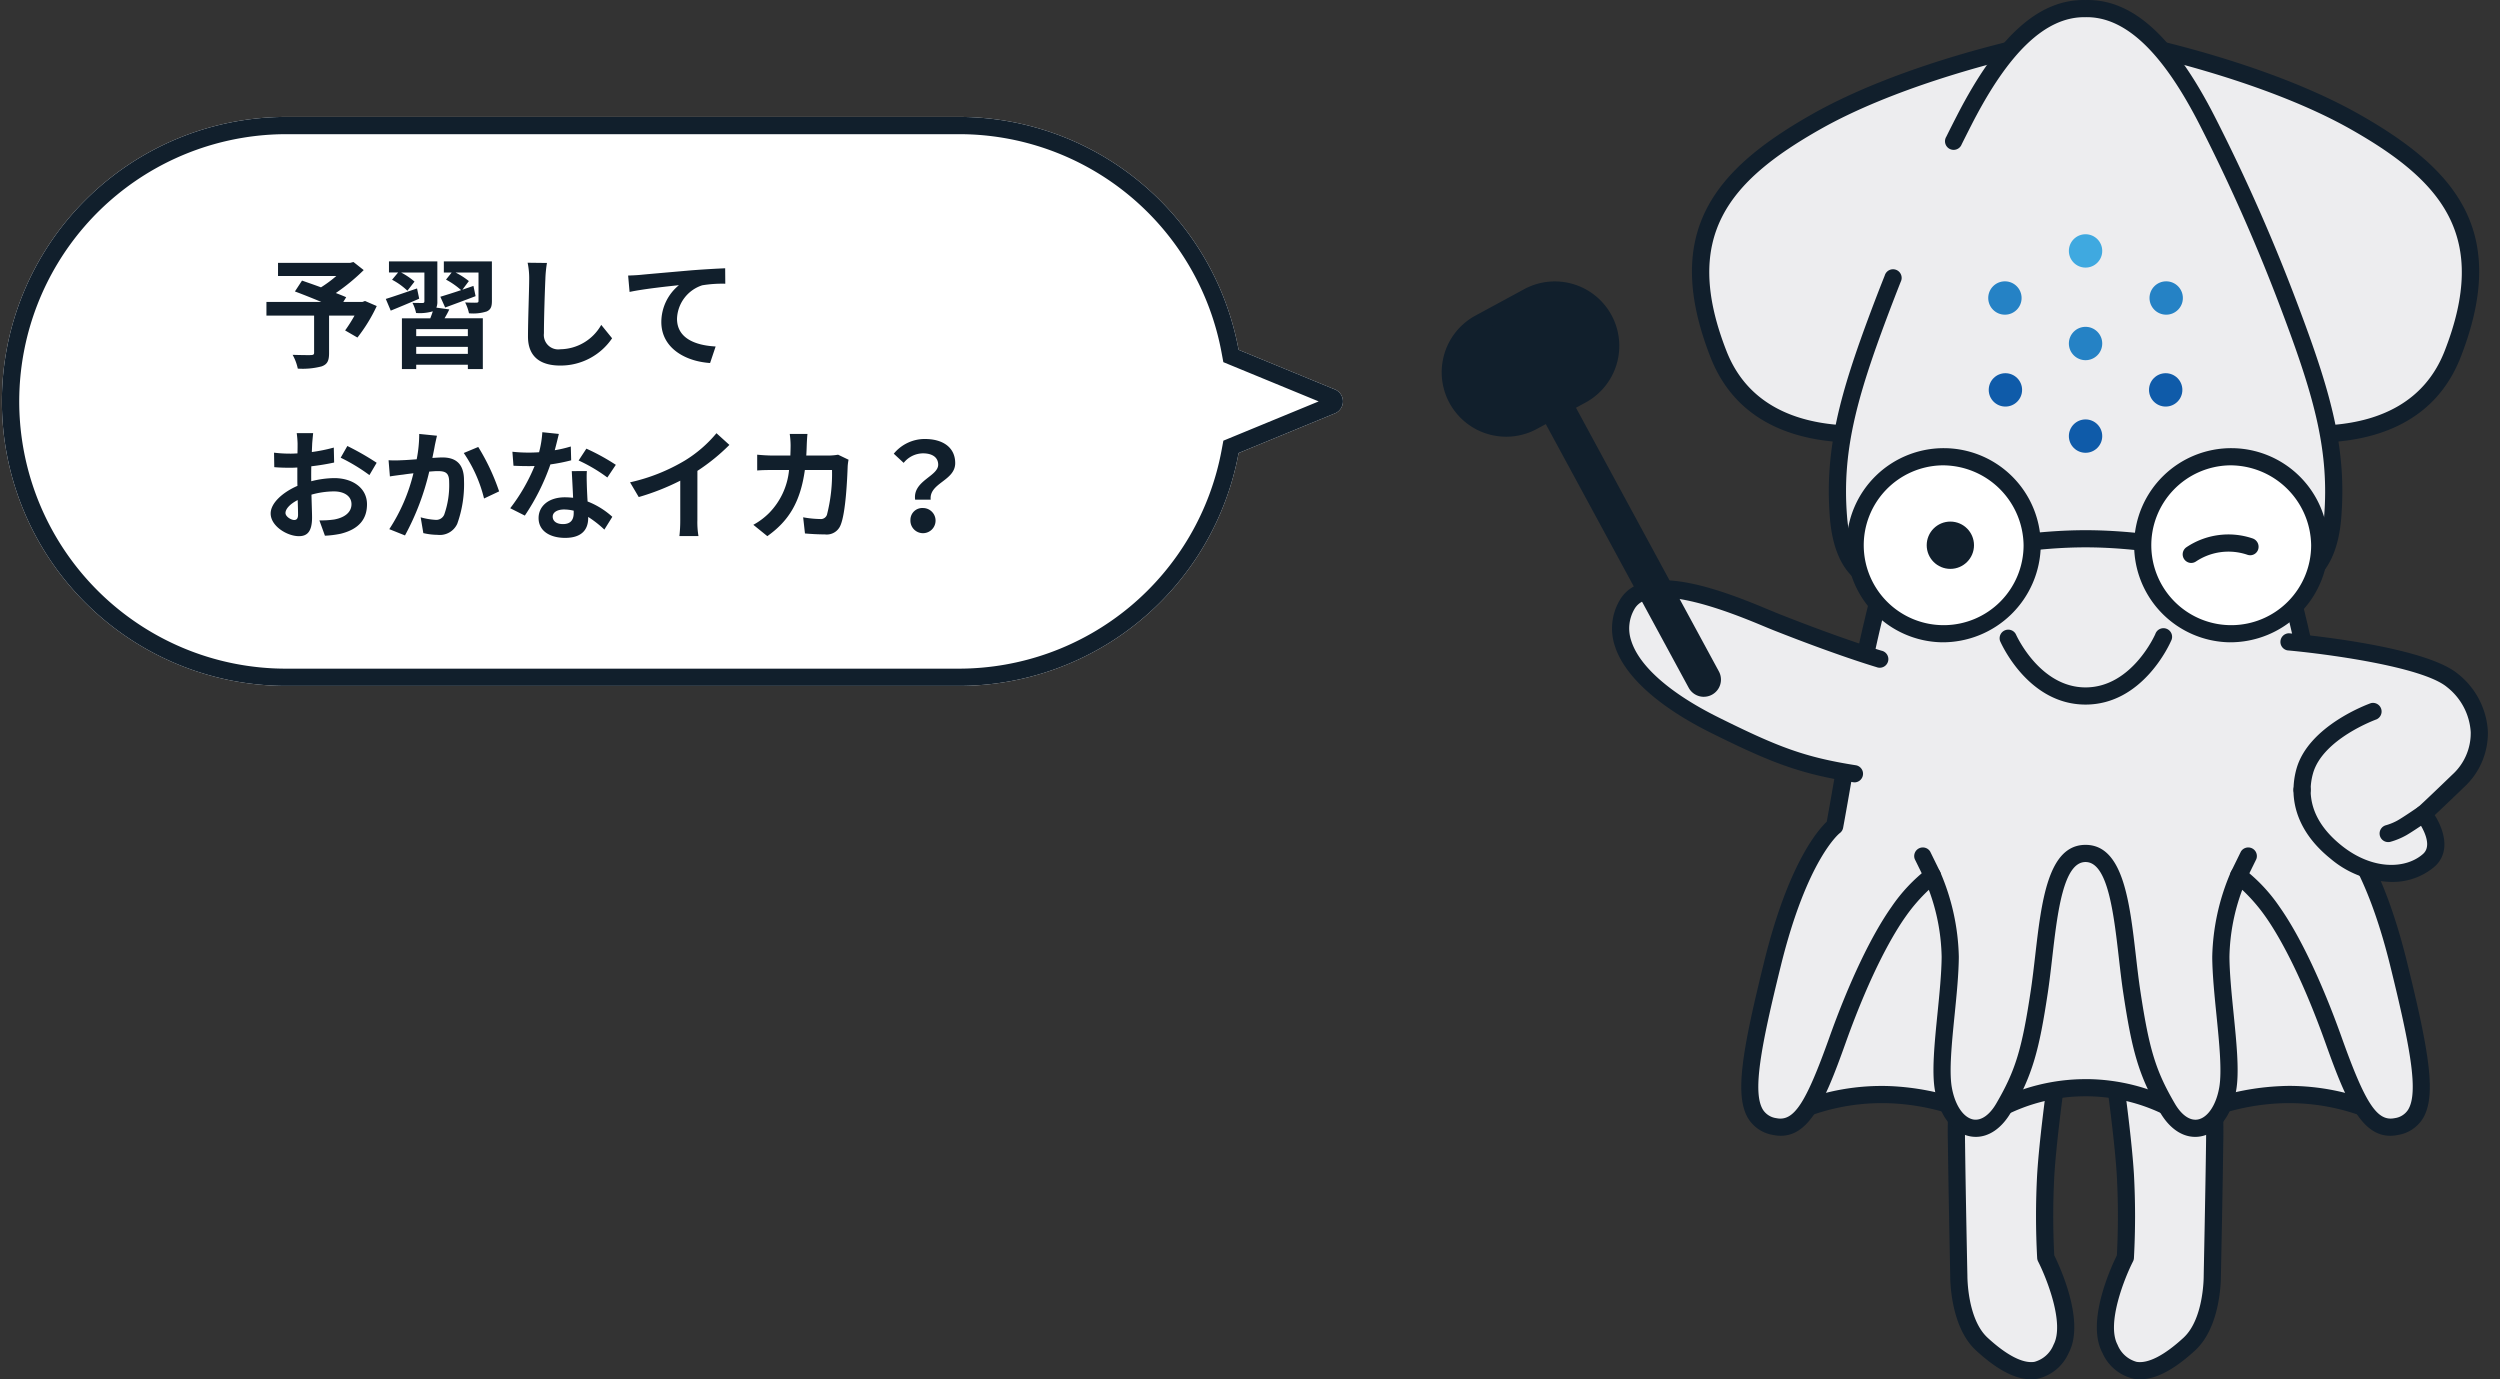
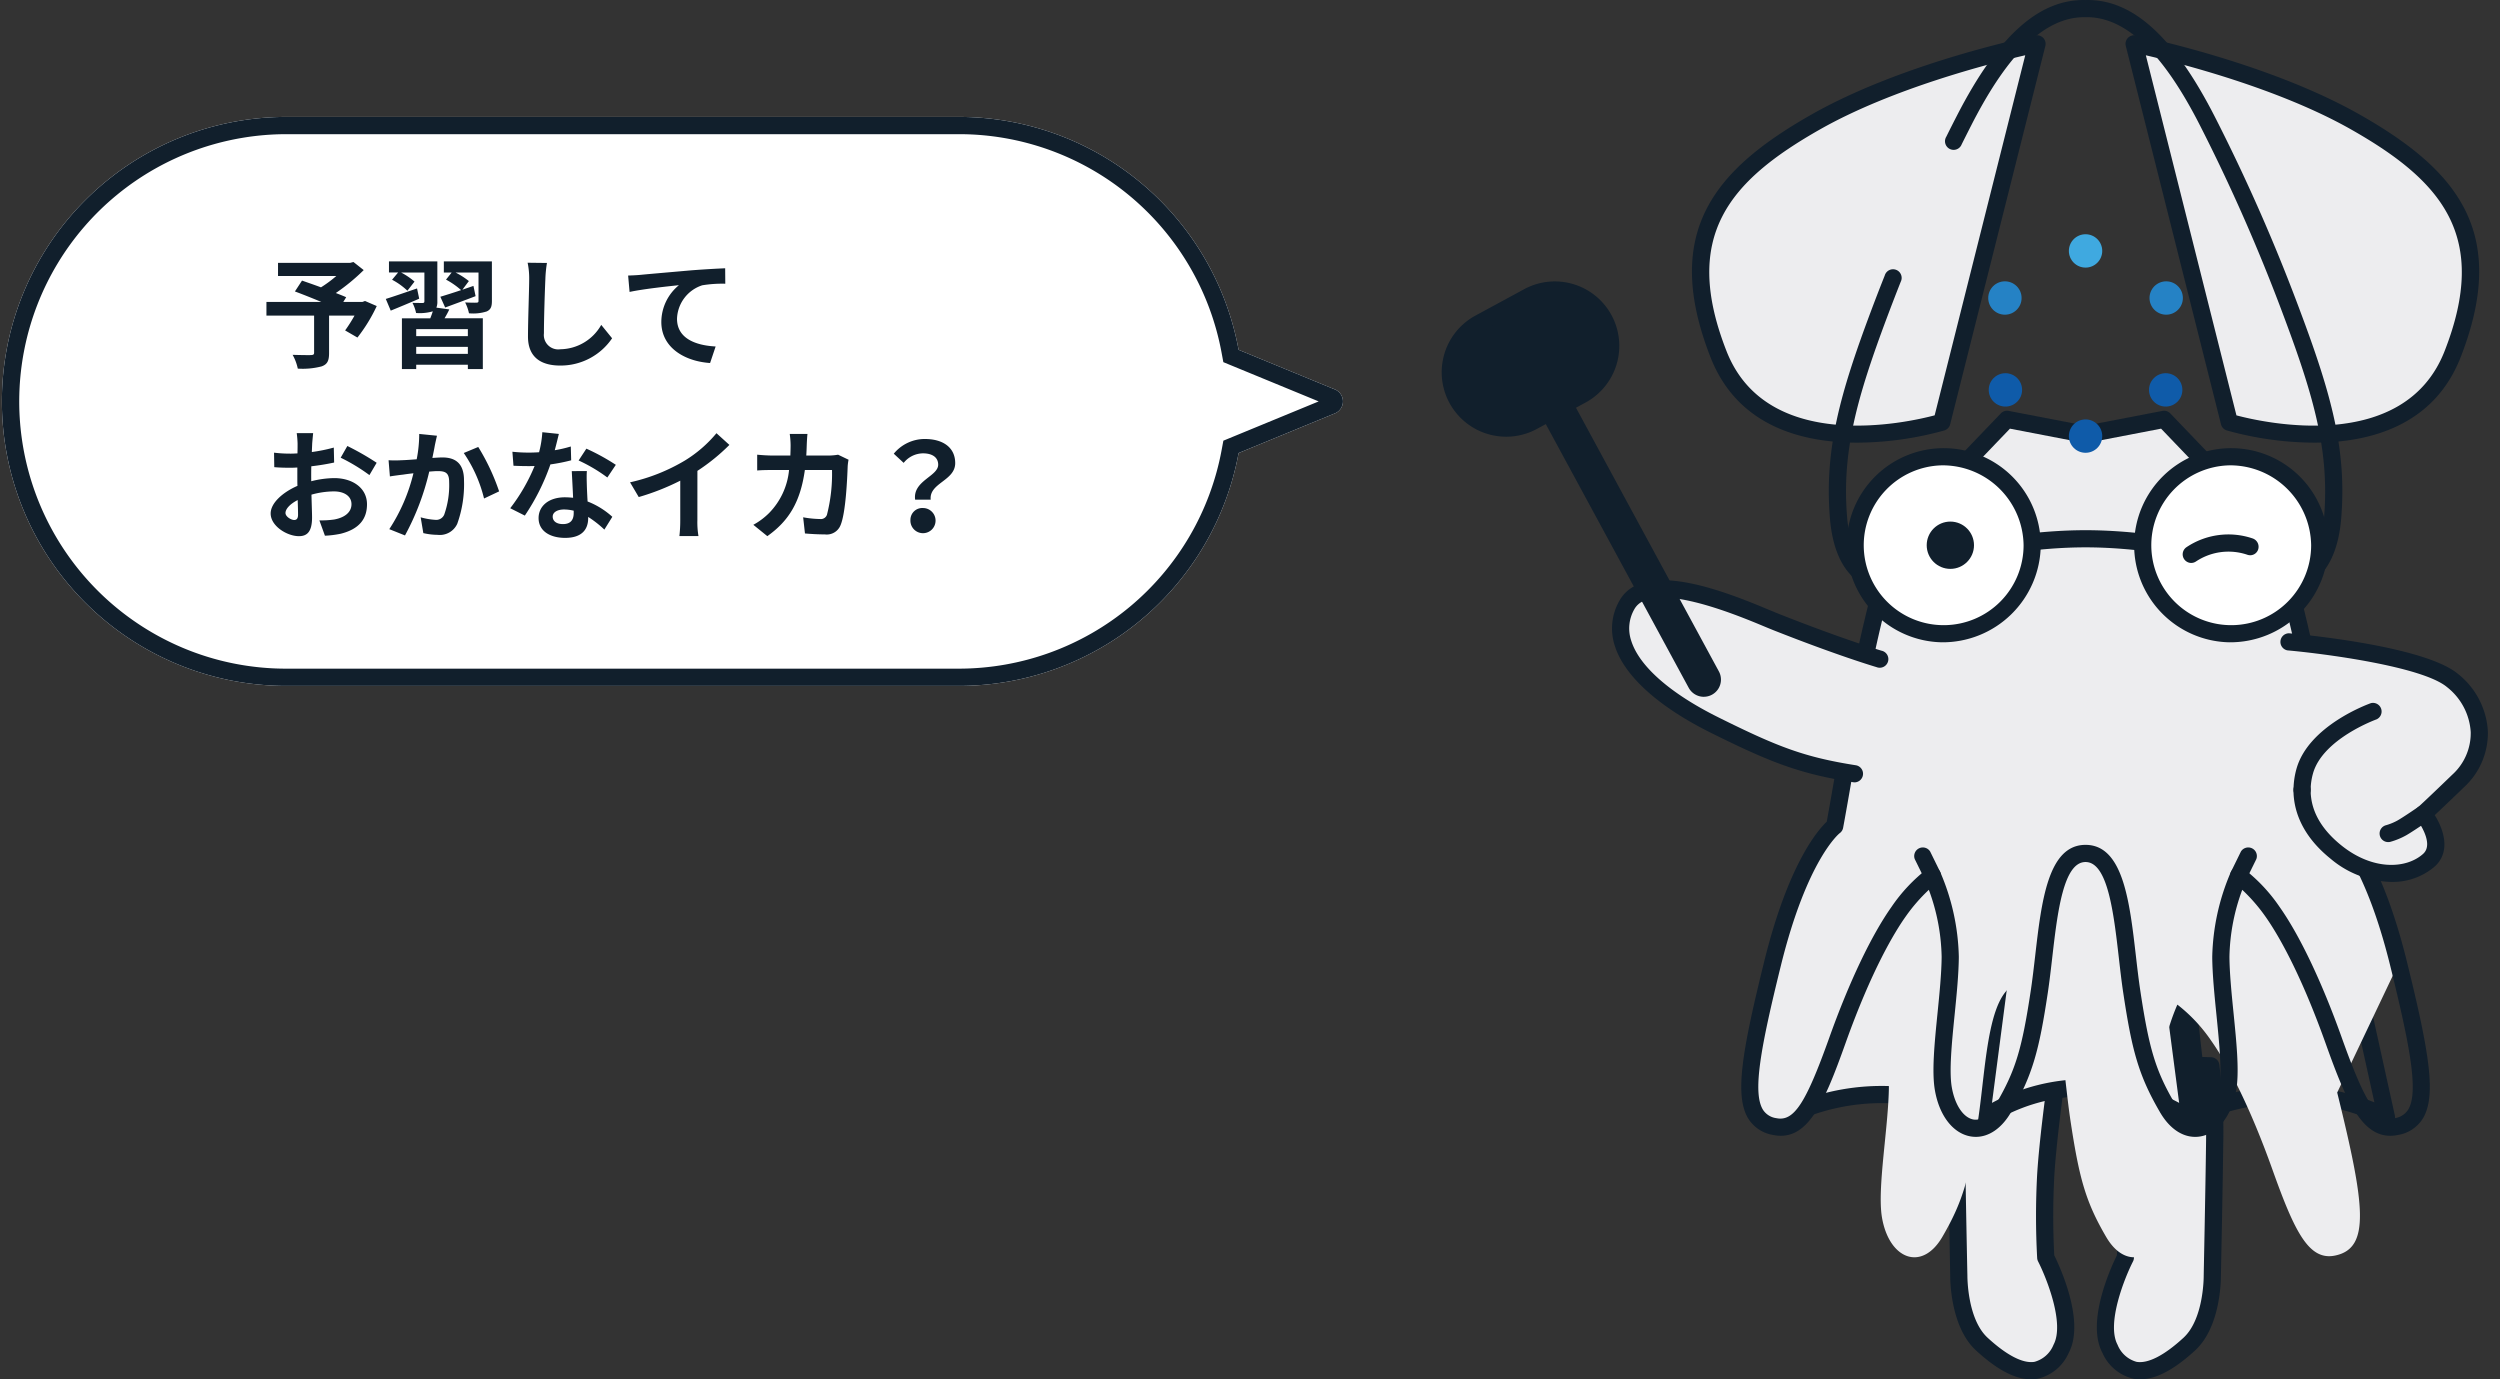
<svg xmlns="http://www.w3.org/2000/svg" width="290" height="160" viewBox="0 0 290 160">
  <rect x="0" y="0" width="290" height="160" fill="#333333" stroke="none" />
  <defs>
    <clipPath id="a">
      <path class="a" transform="translate(-3440 7012)" d="M0 0h290v160H0z" />
    </clipPath>
    <style>.a{fill:#fff}.c{fill:#ededef}.d{fill:#111f2c}.e{fill:#0f5ba9}.f{fill:#2582c5}</style>
  </defs>
  <g transform="translate(3440 -7012)" clip-path="url(#a)">
    <path class="c" d="M-3194.942 7135.295s1.187 8.134 1.482 12.964a89.221 89.221 0 010 9.617s-3.643 7.118-1.779 10.593 4.826 3.463 9.194-.552c2.744-2.52 2.669-7.922 2.669-7.922s.2-9.575.271-15.252a63.45 63.45 0 00-.44-9.109z" />
    <path class="d" d="M-3191.745 7172a4.339 4.339 0 01-.733-.06 5.2 5.2 0 01-3.636-3c-1.937-3.6 1-9.958 1.673-11.325a88.442 88.442 0 00-.011-9.294c-.291-4.732-1.462-12.8-1.474-12.881a1 1 0 011.015-1.14l11.4.338a1 1 0 01.956.849 64.18 64.18 0 01.451 9.267c-.068 5.617-.269 15.165-.271 15.261 0 .2.045 5.844-2.991 8.635-2.449 2.248-4.545 3.35-6.379 3.35zm-2.044-35.675c.338 2.436 1.093 8.1 1.325 11.872a89.766 89.766 0 010 9.74.994.994 0 01-.108.392c-.947 1.852-3.113 7.2-1.789 9.668a3.317 3.317 0 002.214 1.979c1.323.215 3.2-.742 5.428-2.793 2.379-2.184 2.349-7.128 2.348-7.178 0-.129.2-9.669.271-15.275a70.508 70.508 0 00-.331-8.129zm.332 21.552z" />
    <path class="c" d="M-3201.212 7135.295s-1.186 8.134-1.483 12.964a89.239 89.239 0 000 9.617s3.643 7.118 1.779 10.593-4.826 3.463-9.194-.552c-2.743-2.52-2.669-7.922-2.669-7.922s-.2-9.575-.27-15.252a63.568 63.568 0 01.439-9.109z" />
    <path class="d" d="M-3204.407 7172c-1.834 0-3.93-1.1-6.375-3.349-3.036-2.791-2.994-8.431-2.991-8.67 0-.062-.2-9.609-.27-15.226a63.736 63.736 0 01.45-9.267 1 1 0 01.956-.849l11.4-.338a1.014 1.014 0 01.773.334.994.994 0 01.242.806c-.012.081-1.184 8.148-1.474 12.881a89.136 89.136 0 00-.012 9.294c.675 1.366 3.609 7.72 1.675 11.325a5.2 5.2 0 01-3.637 3 4.349 4.349 0 01-.737.059zm-7.315-35.4a70.586 70.586 0 00-.33 8.129c.067 5.607.268 15.146.27 15.241s-.03 5.027 2.348 7.211c2.23 2.05 4.106 3.007 5.428 2.793a3.317 3.317 0 002.214-1.979c1.324-2.467-.842-7.816-1.788-9.668a.994.994 0 01-.108-.392 89.183 89.183 0 010-9.74c.232-3.771.986-9.436 1.324-11.872z" />
-     <path class="c" d="M-3175.325 7138.983a25.347 25.347 0 0112.16 2.627l-4.152-18.812-6.524-15.337-14.406 1.4 2.034 19.7 1.4 12.5a27.107 27.107 0 019.488-2.078z" />
    <path class="d" d="M-3163.17 7142.603a.989.989 0 01-.479-.123 24.57 24.57 0 00-11.637-2.505 26.464 26.464 0 00-9.11 1.983 1 1 0 01-1.413-.791l-1.4-12.5-2.034-19.71a.994.994 0 01.894-1.093l14.405-1.4a.993.993 0 011.013.6l6.523 15.338a.982.982 0 01.057.174l4.153 18.812a1 1 0 01-.974 1.211zm-11.166-4.64a26.756 26.756 0 019.765 1.911l-3.7-16.774-6.2-14.58-12.682 1.232 1.931 18.7 1.252 11.191a29.576 29.576 0 018.6-1.655c.352-.018.7-.025 1.039-.025z" />
    <path class="c" d="M-3220.828 7138.983a25.347 25.347 0 00-12.16 2.627l4.153-18.812 6.524-15.337 14.4 1.4-2.034 19.7-1.4 12.5a27.107 27.107 0 00-9.483-2.078z" />
    <path class="d" d="M-3232.986 7142.602a1 1 0 01-.973-1.211l4.152-18.812a.993.993 0 01.056-.174l6.525-15.338a.99.99 0 011.013-.6l14.4 1.4a1 1 0 01.9 1.093l-2.034 19.7-1.4 12.507a1 1 0 01-1.413.791 26.465 26.465 0 00-9.11-1.983 24.5 24.5 0 00-11.636 2.505 1 1 0 01-.48.122zm5.1-19.5l-3.7 16.774a26.429 26.429 0 0110.8-1.889 29.576 29.576 0 018.6 1.662l1.253-11.2 1.931-18.7-12.673-1.23z" />
    <path class="c" d="M-3190.621 7106.272l-7.456-.467-7.456.467-4.661 35.631a21.552 21.552 0 0124.234 0z" />
    <path class="d" d="M-3210.193 7142.895a1 1 0 01-.987-1.125l4.66-35.631a1 1 0 01.925-.864l7.456-.466h.124l7.457.466a.994.994 0 01.924.864l4.662 35.631a1 1 0 01-1.594.919 20.572 20.572 0 00-23.019 0 1 1 0 01-.608.206zm12.117-5.719a22.87 22.87 0 0110.857 2.759l-4.281-32.725-6.575-.41-6.576.41-4.279 32.725a22.866 22.866 0 0110.855-2.755z" />
-     <path class="c" d="M-3161.767 7123.77c-3.22-13.049-7.2-15.93-7.2-15.93s-.56-2.925-2.339-13.518a170.833 170.833 0 00-4.843-20.313l-12.816-13.367-9.109 1.752-9.109-1.752-12.816 13.367a170.847 170.847 0 00-4.843 20.313c-1.779 10.593-2.339 13.518-2.339 13.518s-3.983 2.881-7.2 15.93-3.889 18.046.244 18.906c3.051.636 4.7-2.764 7.276-9.977s5.117-12.138 7.118-14.967a18.332 18.332 0 013.909-4.163 25.337 25.337 0 012.065 9.406c-.032 4.83-1.4 11.93-.794 15.348.858 4.83 4.64 6.228 6.991 2.192s3.113-6.7 4.131-13.441 1.08-16.079 5.37-16.079 4.353 9.342 5.371 16.079 1.779 9.406 4.131 13.441 6.132 2.637 6.99-2.192c.607-3.418-.763-10.518-.795-15.348a25.327 25.327 0 012.066-9.406 18.342 18.342 0 013.908 4.163c2 2.829 4.544 7.753 7.118 14.967s4.227 10.614 7.277 9.977c4.127-.86 3.458-5.857.238-18.906z" />
+     <path class="c" d="M-3161.767 7123.77c-3.22-13.049-7.2-15.93-7.2-15.93s-.56-2.925-2.339-13.518a170.833 170.833 0 00-4.843-20.313l-12.816-13.367-9.109 1.752-9.109-1.752-12.816 13.367a170.847 170.847 0 00-4.843 20.313c-1.779 10.593-2.339 13.518-2.339 13.518s-3.983 2.881-7.2 15.93-3.889 18.046.244 18.906c3.051.636 4.7-2.764 7.276-9.977a18.332 18.332 0 013.909-4.163 25.337 25.337 0 012.065 9.406c-.032 4.83-1.4 11.93-.794 15.348.858 4.83 4.64 6.228 6.991 2.192s3.113-6.7 4.131-13.441 1.08-16.079 5.37-16.079 4.353 9.342 5.371 16.079 1.779 9.406 4.131 13.441 6.132 2.637 6.99-2.192c.607-3.418-.763-10.518-.795-15.348a25.327 25.327 0 012.066-9.406 18.342 18.342 0 013.908 4.163c2 2.829 4.544 7.753 7.118 14.967s4.227 10.614 7.277 9.977c4.127-.86 3.458-5.857.238-18.906z" />
    <path class="d" d="M-3210.8 7143.876a3.6 3.6 0 01-.633-.056c-2.019-.359-3.6-2.4-4.114-5.323-.383-2.158-.051-5.467.3-8.972.228-2.276.465-4.63.477-6.557a23.443 23.443 0 00-1.485-7.749 20.034 20.034 0 00-2.679 3.088c-1.309 1.848-3.957 6.218-6.994 14.727-2.481 6.956-4.411 11.451-8.417 10.617a4.182 4.182 0 01-2.826-1.848c-1.654-2.628-.775-7.76 1.819-18.271 2.778-11.257 6.184-15.2 7.254-16.215.189-1.027.833-4.6 2.272-13.159a173.842 173.842 0 014.874-20.448 1 1 0 01.232-.39l12.817-13.368a1 1 0 01.907-.289l8.92 1.717 8.919-1.716a1 1 0 01.907.289l12.816 13.368a1 1 0 01.231.39 173.624 173.624 0 014.876 20.448c1.438 8.56 2.083 12.133 2.272 13.16 1.069 1.011 4.475 4.957 7.253 16.214 2.595 10.512 3.472 15.645 1.818 18.271a4.18 4.18 0 01-2.825 1.848c-4.008.836-5.936-3.661-8.418-10.617-3.034-8.5-5.683-12.877-6.992-14.727a20.087 20.087 0 00-2.679-3.088 23.468 23.468 0 00-1.487 7.749c.013 1.929.249 4.284.478 6.562.351 3.5.684 6.81.3 8.967-.52 2.924-2.1 4.963-4.115 5.323-1.773.317-3.5-.7-4.716-2.8-2.509-4.3-3.264-7.218-4.256-13.793-.2-1.305-.359-2.725-.518-4.1-.6-5.219-1.284-11.133-3.867-11.133s-3.264 5.912-3.866 11.128c-.158 1.375-.323 2.8-.519 4.1-.994 6.574-1.747 9.49-4.255 13.794-1.073 1.847-2.538 2.859-4.081 2.859zm-5.038-31.3a.966.966 0 01.261.035.992.992 0 01.644.546 26.125 26.125 0 012.156 9.827c-.013 2.019-.255 4.42-.488 6.743-.323 3.215-.656 6.539-.322 8.424.363 2.048 1.345 3.5 2.5 3.711.9.155 1.872-.512 2.649-1.846 2.228-3.823 2.977-6.27 4.005-13.088.192-1.271.354-2.675.512-4.033.731-6.337 1.486-12.892 5.843-12.892s5.114 6.556 5.844 12.9c.156 1.356.319 2.758.511 4.028 1.029 6.818 1.778 9.264 4.007 13.088.777 1.334 1.74 2 2.647 1.846 1.156-.206 2.139-1.662 2.5-3.711.335-1.884 0-5.206-.322-8.42-.234-2.323-.476-4.726-.489-6.746a26.147 26.147 0 012.156-9.827 1 1 0 011.477-.4 19.214 19.214 0 014.151 4.4c2.363 3.339 4.934 8.74 7.241 15.208 2.735 7.664 4.109 9.754 6.136 9.337a2.193 2.193 0 001.547-.96c1.253-1.989.287-7.2-2.066-16.735-3.053-12.367-6.792-15.341-6.83-15.369a1.027 1.027 0 01-.384-.613c-.006-.029-.581-3.058-2.343-13.538a171.887 171.887 0 00-4.742-19.96l-12.278-12.807-8.578 1.652a1.044 1.044 0 01-.377 0l-8.575-1.652-12.279 12.807a171.67 171.67 0 00-4.733 19.962c-1.76 10.48-2.336 13.509-2.342 13.538a.994.994 0 01-.4.62c-.027.021-3.768 2.995-6.819 15.362-2.354 9.538-3.319 14.745-2.067 16.735a2.191 2.191 0 001.546.96c2.021.413 3.4-1.674 6.136-9.337 2.31-6.473 4.883-11.873 7.243-15.208a19.214 19.214 0 014.151-4.4.993.993 0 01.571-.188z" />
    <path class="c" d="M-3179.158 7111.218l-1.155 2.351" />
    <path class="d" d="M-3180.314 7114.566a1 1 0 01-.893-1.435l1.154-2.352a1 1 0 011.787.877l-1.154 2.352a.993.993 0 01-.894.558z" />
    <path class="c" d="M-3216.994 7111.219l1.155 2.351" />
    <path class="d" d="M-3215.838 7114.566a.993.993 0 01-.894-.558l-1.156-2.352a1 1 0 011.787-.877l1.155 2.352a1 1 0 01-.892 1.435z" />
    <path class="c" d="M-3174.562 7086.444s15.32 1.355 19.057 4.49 4.288 8.135.644 11.651-4.024 3.813-4.024 3.813 2.754 3.475.635 5.381-6.483 2.5-10.761-.933c-3.105-2.49-3.958-5.1-3.949-7.223" />
    <path class="d" d="M-3162.622 7114.303a11.277 11.277 0 01-7.014-2.677c-3.585-2.876-4.328-5.941-4.32-8a1 1 0 011-.993 1 1 0 01.992 1c-.009 2.365 1.194 4.532 3.575 6.443 3.662 2.937 7.538 2.712 9.473.97 1.375-1.238-.73-4-.751-4.024a1 1 0 01.17-1.4s.524-.442 3.945-3.744a6.5 6.5 0 002.156-4.958 7.189 7.189 0 00-2.748-5.214c-2.869-2.405-14.33-3.892-18.505-4.261a1 1 0 01.175-1.984c1.6.142 15.743 1.479 19.609 4.72a9.143 9.143 0 013.459 6.671 8.543 8.543 0 01-2.764 6.46 284.437 284.437 0 01-3.4 3.244c1.055 1.686 1.885 4.262-.017 5.974a7.5 7.5 0 01-5.035 1.773z" />
    <path class="c" d="M-3162.975 7108.688a7.3 7.3 0 001.632-.678c.8-.466 2.457-1.61 2.457-1.61" />
    <path class="d" d="M-3162.974 7109.683a.995.995 0 01-.248-1.958 6.427 6.427 0 001.38-.576c.761-.441 2.375-1.556 2.391-1.567a1 1 0 011.133 1.638c-.069.048-1.7 1.172-2.525 1.653a8.388 8.388 0 01-1.882.781.974.974 0 01-.249.029z" />
    <path class="c" d="M-3172.96 7103.624a8.239 8.239 0 01.3-2.161c1.271-4.576 8.008-6.96 8.008-6.96" />
    <path class="d" d="M-3172.96 7104.62a1 1 0 01-.993-1 9.251 9.251 0 01.34-2.423c1.395-5.018 8.341-7.528 8.636-7.632a1 1 0 01.664 1.877c-.062.022-6.266 2.271-7.381 6.286a7.182 7.182 0 00-.269 1.9 1 1 0 01-.997.992z" />
    <path class="c" d="M-3192.441 7017.088s15.083 3.051 25.675 9.067 16.845 12.709 11.261 26.945-25.893 7.881-25.893 7.881z" />
    <path class="d" d="M-3171.581 7063.348a38.274 38.274 0 01-10.115-1.418.994.994 0 01-.668-.707l-11.044-43.893a1 1 0 01.245-.931.986.986 0 01.918-.288c.622.125 15.361 3.151 25.969 9.177 11.166 6.343 17.429 13.562 11.7 28.176-3.147 8.019-10.677 9.884-17.005 9.884zm-8.992-3.165c3.151.837 19.447 4.523 24.141-7.442 5.226-13.326-.268-19.72-10.827-25.716-8.365-4.751-19.723-7.66-23.824-8.611z" />
    <path class="c" d="M-3203.711 7017.088s-15.083 3.051-25.676 9.067-16.844 12.709-11.261 26.945 25.893 7.881 25.893 7.881z" />
    <path class="d" d="M-3224.571 7063.348c-6.329 0-13.857-1.867-17-9.884-5.732-14.615.531-21.833 11.7-28.176 10.609-6.026 25.347-9.051 25.969-9.177a.995.995 0 011.163 1.219l-11.043 43.893a.994.994 0 01-.668.707 38.284 38.284 0 01-10.121 1.418zm19.5-44.939c-4.1.952-15.462 3.862-23.823 8.611-10.56 6-16.054 12.391-10.827 25.716 4.693 11.966 20.987 8.281 24.141 7.442z" />
-     <path class="c" d="M-3220.446 7044.319q-.8 2.03-1.589 4.123c-3.654 9.744-5.313 16.015-4.7 23.578.5 6.184 3.516 6.927 3.516 6.927s13.259-4.45 25.143-4.45 25.147 4.449 25.147 4.449 3.016-.743 3.515-6.927c.61-7.563-1.048-13.833-4.7-23.578a211.208 211.208 0 00-9.915-22.56c-3.884-7.564-8.388-13.01-14.045-12.883-5.656-.127-10.161 5.319-14.044 12.883q-.618 1.2-1.222 2.418" />
    <path class="d" d="M-3223.222 7079.942a.968.968 0 01-.238-.029c-.152-.037-3.72-.993-4.27-7.814-.635-7.863 1.106-14.254 4.763-24.008q.787-2.1 1.6-4.139a1 1 0 111.852.733q-.8 2.022-1.582 4.105c-3.553 9.479-5.248 15.66-4.643 23.15.347 4.305 1.975 5.608 2.569 5.944 2.256-.728 14.142-4.381 25.1-4.381s22.862 3.659 25.105 4.383c.571-.324 2.214-1.617 2.564-5.946.6-7.491-1.088-13.673-4.642-23.149a210.457 210.457 0 00-9.868-22.456c-4.317-8.406-8.615-12.411-13.138-12.342h-.168c-4.5 0-8.749 4.039-13.013 12.343q-.614 1.2-1.214 2.405a1 1 0 11-1.785-.882q.606-1.225 1.228-2.432c4.766-9.28 9.539-13.558 14.953-13.423 5.378-.121 10.143 4.143 14.909 13.422a212.544 212.544 0 019.961 22.666c3.657 9.752 5.4 16.143 4.762 24.008-.551 6.821-4.118 7.777-4.269 7.814a1 1 0 01-.556-.022c-.13-.044-13.251-4.4-24.829-4.4s-24.7 4.353-24.829 4.4a1.013 1.013 0 01-.322.05z" />
    <g transform="translate(-3209.365 7039.172)">
      <circle class="e" cx="1.935" cy="1.935" r="1.935" transform="translate(9.354 21.481)" />
-       <circle class="f" cx="1.935" cy="1.935" r="1.935" transform="translate(9.354 10.74)" />
      <circle cx="1.935" cy="1.935" r="1.935" transform="translate(9.354)" fill="#3fa9e0" />
      <circle class="f" cx="1.935" cy="1.935" r="1.935" transform="translate(0 5.462)" />
      <circle class="e" cx="1.935" cy="1.935" r="1.935" transform="translate(.058 16.12)" />
      <circle class="f" cx="1.935" cy="1.935" r="1.935" transform="translate(18.708 5.462)" />
      <circle class="e" cx="1.935" cy="1.935" r="1.935" transform="translate(18.65 16.12)" />
    </g>
    <path class="c" d="M-3222.041 7088.432s-4.356-1.28-11.875-4.253c-3.124-1.236-14.809-6.717-17.392-1.956s2.262 9.938 10.2 13.883c6.932 3.447 10.14 4.7 16.265 5.654" />
    <path class="d" d="M-3224.844 7102.755a1.157 1.157 0 01-.154-.011c-6.236-.976-9.6-2.29-16.556-5.747-6.075-3.021-10.024-6.593-11.12-10.059a6.445 6.445 0 01.491-5.19c2.764-5.1 12.741-.944 17.536 1.054.433.18.8.334 1.1.45 7.38 2.918 11.746 4.211 11.789 4.225a1 1 0 11-.563 1.91c-.178-.053-4.485-1.326-11.96-4.282a83 83 0 01-1.129-.464c-3.243-1.35-13.113-5.459-15.021-1.944a4.461 4.461 0 00-.342 3.641c.932 2.946 4.521 6.1 10.108 8.876 6.856 3.409 9.955 4.621 15.976 5.562a1 1 0 01-.152 1.979z" />
    <path class="c" d="M-3207.079 7085.956s2.923 6.779 9 6.779 9-6.779 9-6.779" />
-     <path class="d" d="M-3198.077 7093.731c-6.659 0-9.787-7.079-9.917-7.381a1 1 0 011.828-.79c.026.062 2.75 6.179 8.089 6.179 5.364 0 8.063-6.116 8.09-6.178a1 1 0 111.828.79c-.13.301-3.26 7.38-9.918 7.38z" />
    <g transform="translate(-3274.071 7043.378)">
      <path fill="#f9f9fa" d="M11.574 10.298l20.138 37.157" />
      <path class="d" d="M31.714 49.45a1.993 1.993 0 01-1.753-1.042L9.823 11.25a1.992 1.992 0 013.5-1.9l20.139 37.158a1.991 1.991 0 01-1.749 2.94z" />
      <rect class="d" width="19.305" height="12.962" rx="6.481" transform="matrix(.879 -.476 .476 .879 0 9.199)" />
      <path class="d" d="M8.799 19.28A7.476 7.476 0 015.224 5.23L10.8 2.208a7.477 7.477 0 117.126 13.146l-5.577 3.024a7.434 7.434 0 01-3.55.902zm5.555-15.982a5.469 5.469 0 00-2.606.661L6.172 6.981a5.486 5.486 0 105.227 9.647l5.576-3.023a5.484 5.484 0 00-2.622-10.307z" />
    </g>
    <path class="a" d="M-3406.78 7091.564a33 33 0 110-66h78a33.01 33.01 0 0132.458 27.013l11.174 4.6a1.5 1.5 0 010 2.774l-11.174 4.6a33.009 33.009 0 01-32.458 27.013z" />
    <path class="d" d="M-3328.78 7089.564a31.009 31.009 0 0030.491-25.372l.2-1.073 11.056-4.555-11.059-4.554-.2-1.073a30.97 30.97 0 00-30.488-25.373h-78a31.008 31.008 0 00-12.066 59.564 30.805 30.805 0 0012.066 2.436h78m0 2h-78a33 33 0 110-66h78a33.01 33.01 0 0132.458 27.013l11.174 4.6a1.5 1.5 0 010 2.774l-11.174 4.6a33.009 33.009 0 01-32.458 27.013z" />
    <path class="d" d="M-3397.656 7046.914l-.308.112h-2.216l.336-.546c-.322-.154-.742-.308-1.2-.49a23.082 23.082 0 003.234-2.66l-1.19-.938-.378.1h-8.372v1.526h6.762a14.572 14.572 0 01-1.778 1.314c-.784-.294-1.568-.56-2.2-.784l-.824 1.26c.9.336 2.03.784 3.066 1.218h-6.37v1.582h5.53v4.3c0 .21-.084.266-.35.28s-1.316 0-2.142-.028a5.67 5.67 0 01.6 1.6 8.748 8.748 0 002.76-.258c.672-.238.868-.658.868-1.538v-4.356h2.954a17.7 17.7 0 01-1.092 1.722l1.428.826a18.648 18.648 0 002.24-3.654zm6.034-1.456c-1.344.462-2.716.938-3.626 1.218l.574 1.358c.994-.406 2.184-.9 3.3-1.386zm5.894 5.53h-5.992v-.812h5.992zm-5.992 2.058v-.812h5.992v.812zm2.34-5.362a1.767 1.767 0 00.112-.728v-4.634h-5.612v1.288h1.06l-.7.84a7.962 7.962 0 011.778 1.274l.826-1.06a8.076 8.076 0 00-1.554-1.05h2.7v3.332c0 .14-.056.2-.21.2s-.7 0-1.176-.014a4.368 4.368 0 01.42 1.176 5.422 5.422 0 001.9-.182l.042-.014a11.53 11.53 0 01-.294.812h-3.29v5.886h1.658v-.5h5.992v.5h1.736v-5.894h-4.438a11.551 11.551 0 00.55-1.022zm6.44-5.362h-5.574v1.288h.91l-.658.826a8.96 8.96 0 011.75 1.218c-.91.308-1.764.574-2.408.77l.56 1.246c1.036-.378 2.324-.854 3.528-1.316l-.248-1.19c-.434.154-.868.294-1.288.448l.756-1.008a8.811 8.811 0 00-1.554-.994h2.674v3.29c0 .154-.056.2-.238.21s-.784 0-1.316-.028a5.007 5.007 0 01.448 1.26 5.167 5.167 0 002.044-.21c.476-.21.616-.546.616-1.218zm4.144.154a8.7 8.7 0 01.182 1.876c0 1.19-.14 4.83-.14 6.692 0 2.366 1.47 3.36 3.738 3.36a7.215 7.215 0 006.02-3.164l-1.26-1.554a5.535 5.535 0 01-4.748 2.828 1.669 1.669 0 01-1.9-1.848c0-1.722.1-4.83.168-6.314a14.229 14.229 0 01.182-1.848zm11.66 1.488l.168 1.9c1.61-.35 4.536-.658 5.726-.784a5.541 5.541 0 00-2.044 4.27c0 3 2.744 4.564 5.656 4.76l.644-1.918c-2.338-.126-4.48-.938-4.48-3.22a4.227 4.227 0 012.926-3.878 14.317 14.317 0 012.674-.182l-.014-1.792c-.966.042-2.492.126-3.92.238-2.534.224-4.83.42-5.978.532-.28.028-.812.056-1.358.074zm-38.738 28.354c-.364 0-1.008-.392-1.008-.812 0-.49.56-1.064 1.414-1.5.028.728.042 1.358.042 1.708 0 .478-.196.604-.448.604zm1.974-4.984c0-.406 0-.826.014-1.246a26.776 26.776 0 002.646-.434l-.04-1.736a18.986 18.986 0 01-2.548.518l.042-.994c.028-.35.084-.952.112-1.2h-1.906a11.006 11.006 0 01.1 1.218c0 .238 0 .644-.014 1.134-.28.014-.546.028-.8.028a15.189 15.189 0 01-1.918-.112l.028 1.68c.6.056 1.3.07 1.932.07.224 0 .476-.014.742-.028v1.162c0 .322 0 .644.014.966-1.694.738-3.108 1.984-3.108 3.204 0 1.47 1.918 2.632 3.276 2.632.9 0 1.526-.448 1.526-2.17 0-.476-.042-1.54-.07-2.646a9.842 9.842 0 012.6-.378c1.2 0 2.044.546 2.044 1.484 0 1.008-.9 1.582-2.016 1.778a10.6 10.6 0 01-1.708.1l.644 1.778a11.3 11.3 0 001.828-.228c2.2-.546 3.052-1.778 3.052-3.416 0-1.9-1.68-3.038-3.808-3.038a11.284 11.284 0 00-2.66.364zm3.42-2.24a21.061 21.061 0 013.332 2.016l.84-1.428a30.626 30.626 0 00-3.4-1.946zm9.11-2.758a15.35 15.35 0 01-.294 2.94c-.7.056-1.358.1-1.792.112a12.873 12.873 0 01-1.47 0l.154 1.876c.434-.07 1.148-.168 1.54-.21.266-.042.7-.1 1.19-.154a20.608 20.608 0 01-2.8 6.482l1.82.728a29.446 29.446 0 002.814-7.406c.392-.028.728-.056.952-.056.882 0 1.358.154 1.358 1.26a10.254 10.254 0 01-.574 3.794 1.008 1.008 0 01-1.036.6 7.978 7.978 0 01-1.694-.294l.308 1.834a7.739 7.739 0 001.652.2 2.226 2.226 0 002.282-1.278 13.553 13.553 0 00.784-5.054c0-1.988-1.036-2.646-2.506-2.646-.28 0-.7.028-1.162.056.1-.5.21-1.008.28-1.428.07-.35.168-.784.252-1.148zm5.166 2.212a16.012 16.012 0 012.352 5.278l1.75-.826a24.989 24.989 0 00-2.422-5.152zm17.64 1.372a24.947 24.947 0 00-3.416-1.876l-.9 1.372a18.485 18.485 0 013.332 1.974zm-5.222-2.128a14.644 14.644 0 01-1.862.434c.2-.742.364-1.442.476-1.89l-1.918-.2a11.8 11.8 0 01-.378 2.324c-.42.028-.84.042-1.246.042a17.623 17.623 0 01-1.848-.1l.126 1.624c.6.028 1.162.042 1.736.042.238 0 .476 0 .714-.014a21.153 21.153 0 01-2.828 4.9l1.694.854a25.592 25.592 0 002.968-5.936 20.317 20.317 0 002.408-.476zm.336 7.714c0 .742-.308 1.288-1.246 1.288-.756 0-1.19-.35-1.19-.868 0-.49.518-.826 1.316-.826a4.907 4.907 0 011.12.14zm-.224-4.858c.042.84.112 2.058.154 3.094a9.938 9.938 0 00-.938-.056c-1.932 0-3.066 1.05-3.066 2.408 0 1.526 1.358 2.3 3.08 2.3 1.974 0 2.674-1.008 2.674-2.3v-.13a12.343 12.343 0 011.876 1.47l.924-1.484a9.236 9.236 0 00-2.87-1.778 72.585 72.585 0 01-.084-1.75c-.014-.616-.042-1.19 0-1.778zm14.574-.028a22.875 22.875 0 003.71-3.01l-1.5-1.358a14.776 14.776 0 01-3.654 3.164 21.508 21.508 0 01-6.37 2.534l1.008 1.708a27.372 27.372 0 004.816-1.9v4.592a15.679 15.679 0 01-.1 1.834h2.212a9.625 9.625 0 01-.126-1.834zm16.32-1.876a6.835 6.835 0 01-1.064.1h-2.628c.028-.406.042-.826.056-1.26.014-.336.042-.924.084-1.246h-2.058a10.361 10.361 0 01.1 1.288c0 .42-.014.826-.028 1.218h-2c-.532 0-1.26-.042-1.848-.1v1.834c.6-.056 1.372-.056 1.848-.056h1.848a8.233 8.233 0 01-2.31 4.984 8.028 8.028 0 01-1.834 1.372l1.624 1.316c2.506-1.778 3.836-3.976 4.354-7.672h3.15a19.16 19.16 0 01-.588 5.194.745.745 0 01-.8.49 11.587 11.587 0 01-1.96-.2l.21 1.876a29.4 29.4 0 002.324.112 1.724 1.724 0 001.806-1.078c.6-1.428.77-5.334.826-6.846a6.052 6.052 0 01.1-.742zm8.936 5.22h1.806c-.21-1.946 2.842-2.184 2.842-4.242 0-1.862-1.484-2.8-3.514-2.8a4.658 4.658 0 00-3.612 1.708l1.148 1.064a2.9 2.9 0 012.24-1.106c1.092 0 1.764.476 1.764 1.316 0 1.36-2.968 1.86-2.674 4.06zm-.546 2.34a1.459 1.459 0 101.456-1.372 1.373 1.373 0 00-1.456 1.372z" />
    <g transform="translate(-3226.236 7063.989)">
      <g transform="translate(33.357)">
        <ellipse class="a" cx="10.486" cy="10.264" rx="10.486" ry="10.264" transform="translate(.995 .995)" />
        <path class="d" d="M11.482 22.518a11.261 11.261 0 1111.481-11.26 11.384 11.384 0 01-11.481 11.26zm0-20.527a9.271 9.271 0 109.49 9.267 9.392 9.392 0 00-9.49-9.267z" />
      </g>
      <ellipse class="a" cx="10.486" cy="10.264" rx="10.486" ry="10.264" transform="translate(.996 .995)" />
      <path class="d" d="M11.482 22.518a11.261 11.261 0 1111.482-11.26 11.385 11.385 0 01-11.482 11.26zm0-20.527a9.271 9.271 0 109.49 9.267 9.392 9.392 0 00-9.49-9.267z" />
      <circle class="d" cx="2.743" cy="2.743" r="2.743" transform="translate(9.734 8.515)" />
      <path class="c" d="M40.413 12.318a7.8 7.8 0 016.8-.91l.059.02" />
      <path class="d" d="M40.414 13.314a1 1 0 01-.553-1.824 8.738 8.738 0 017.667-1.025 1.022 1.022 0 01.66 1.266.972.972 0 01-1.226.643 6.8 6.8 0 00-6 .772 1 1 0 01-.548.168z" />
    </g>
  </g>
</svg>